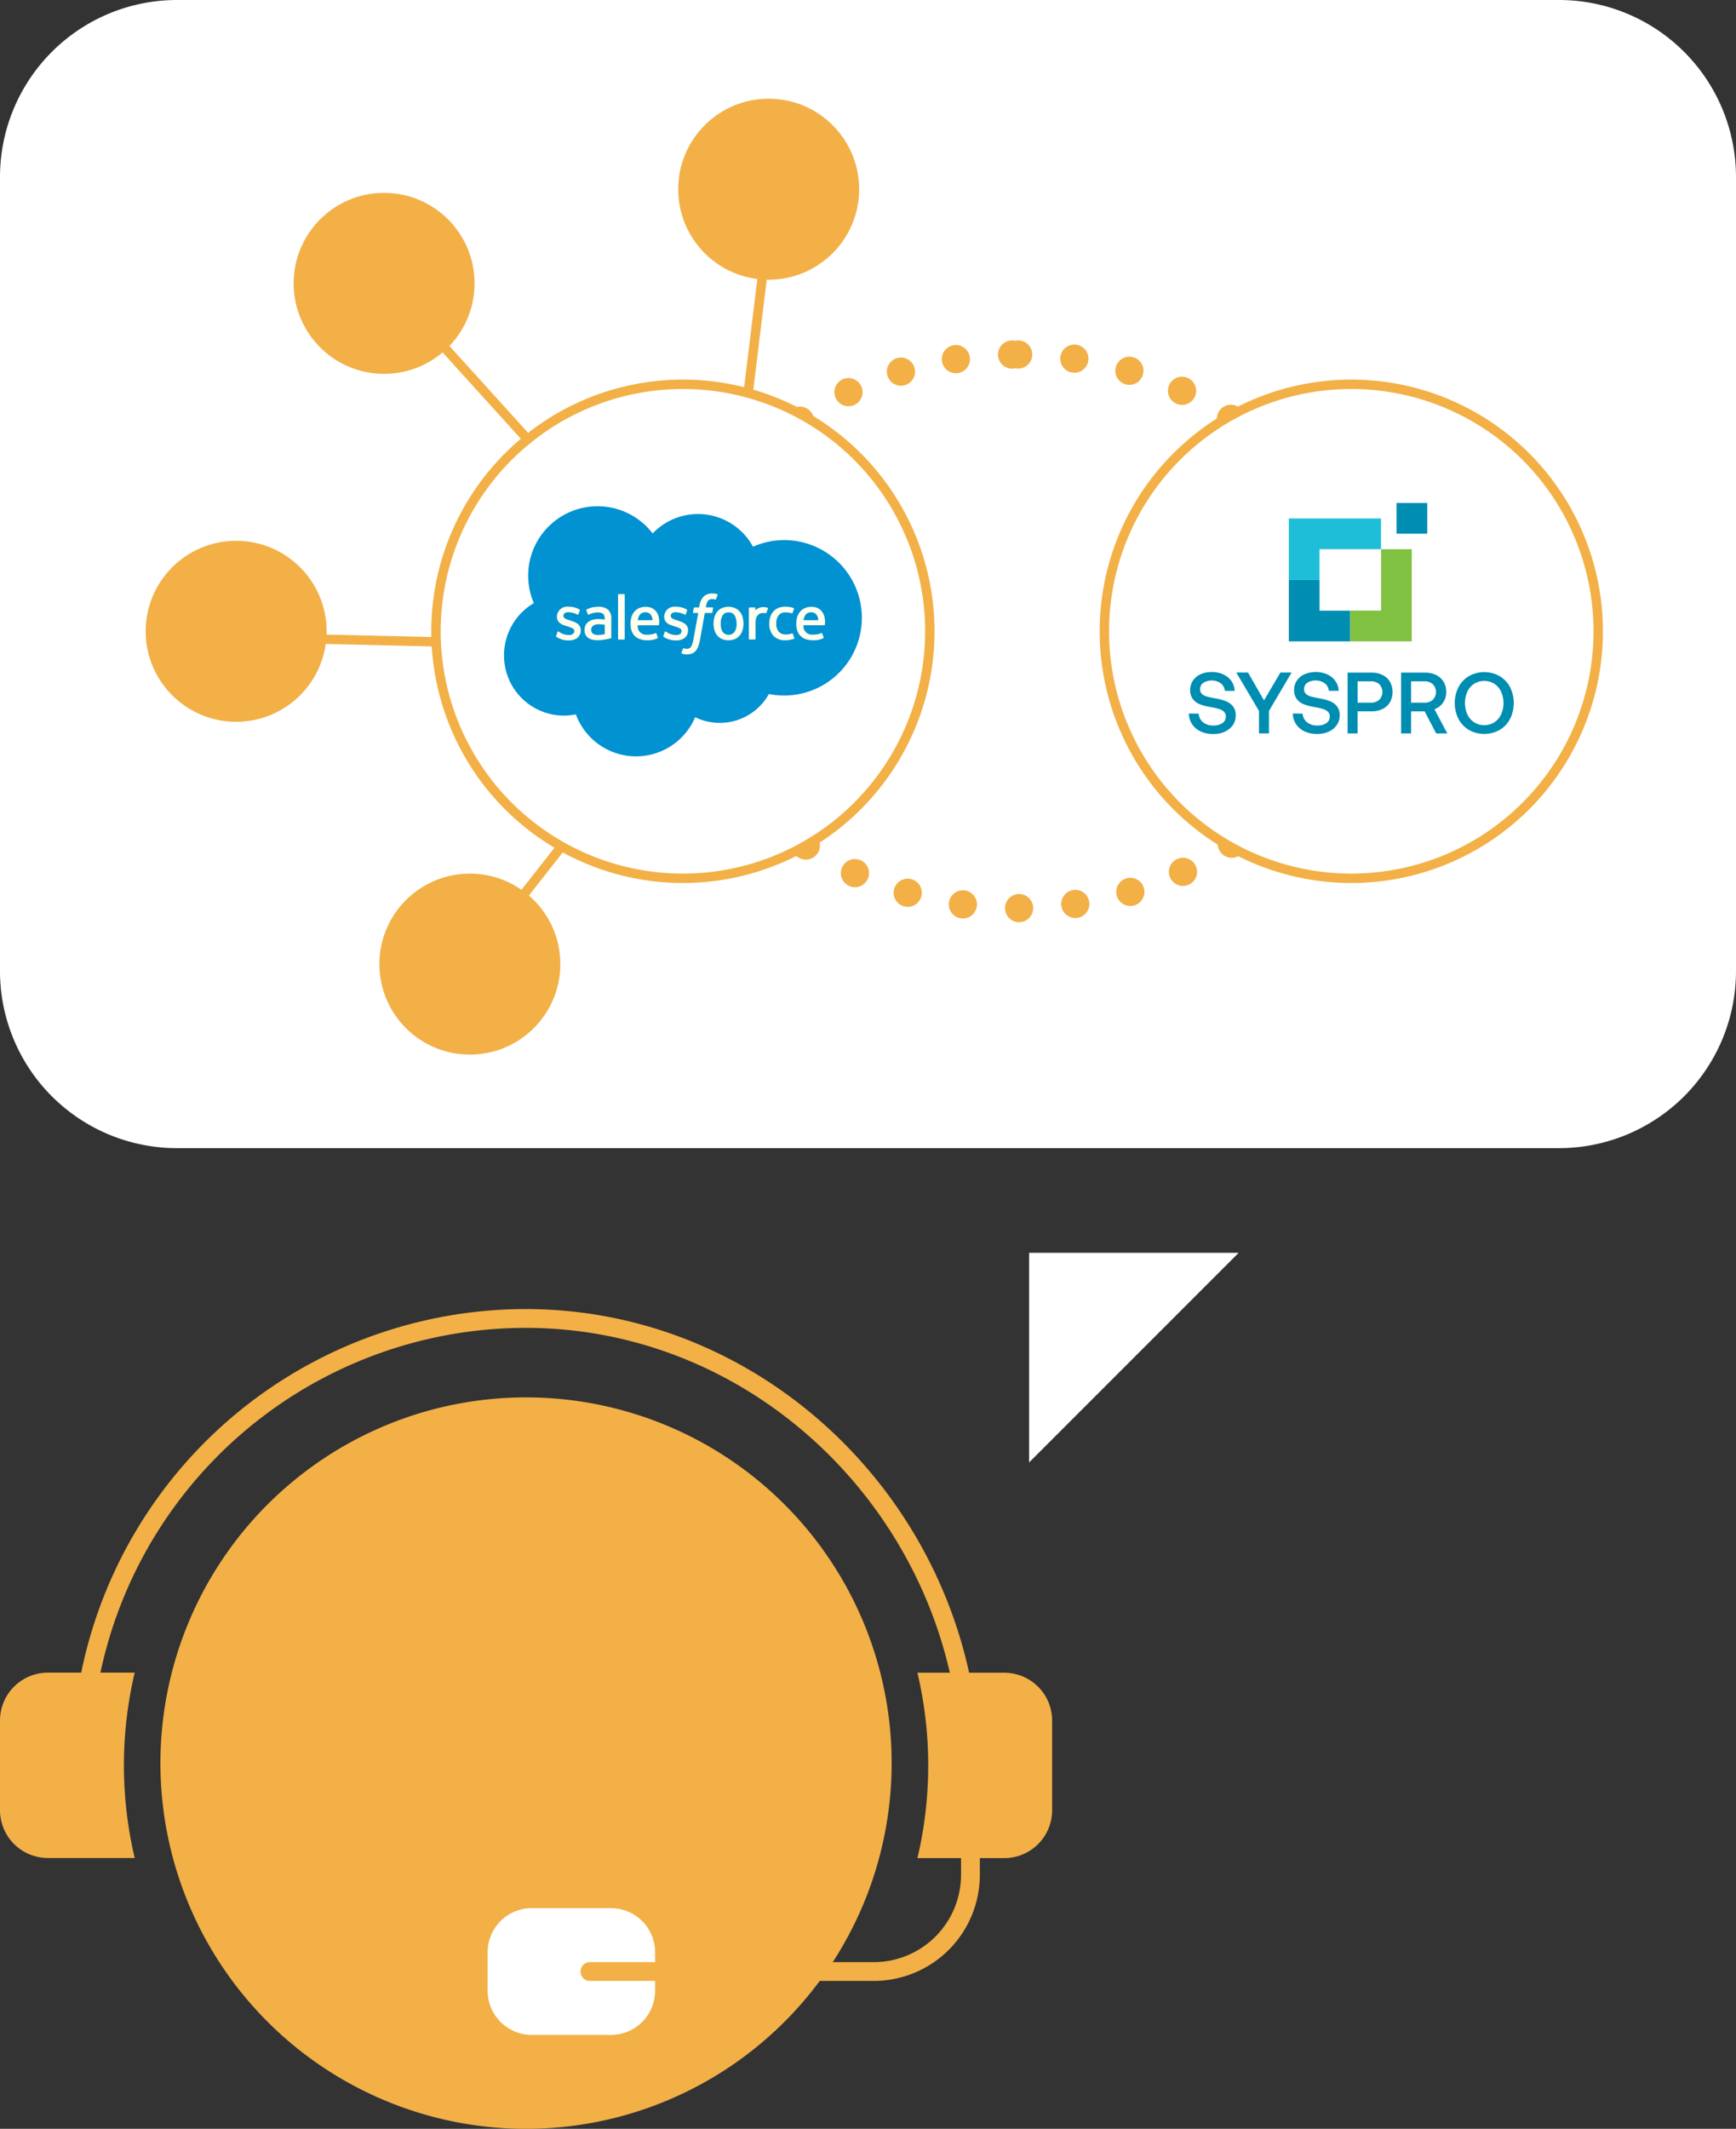
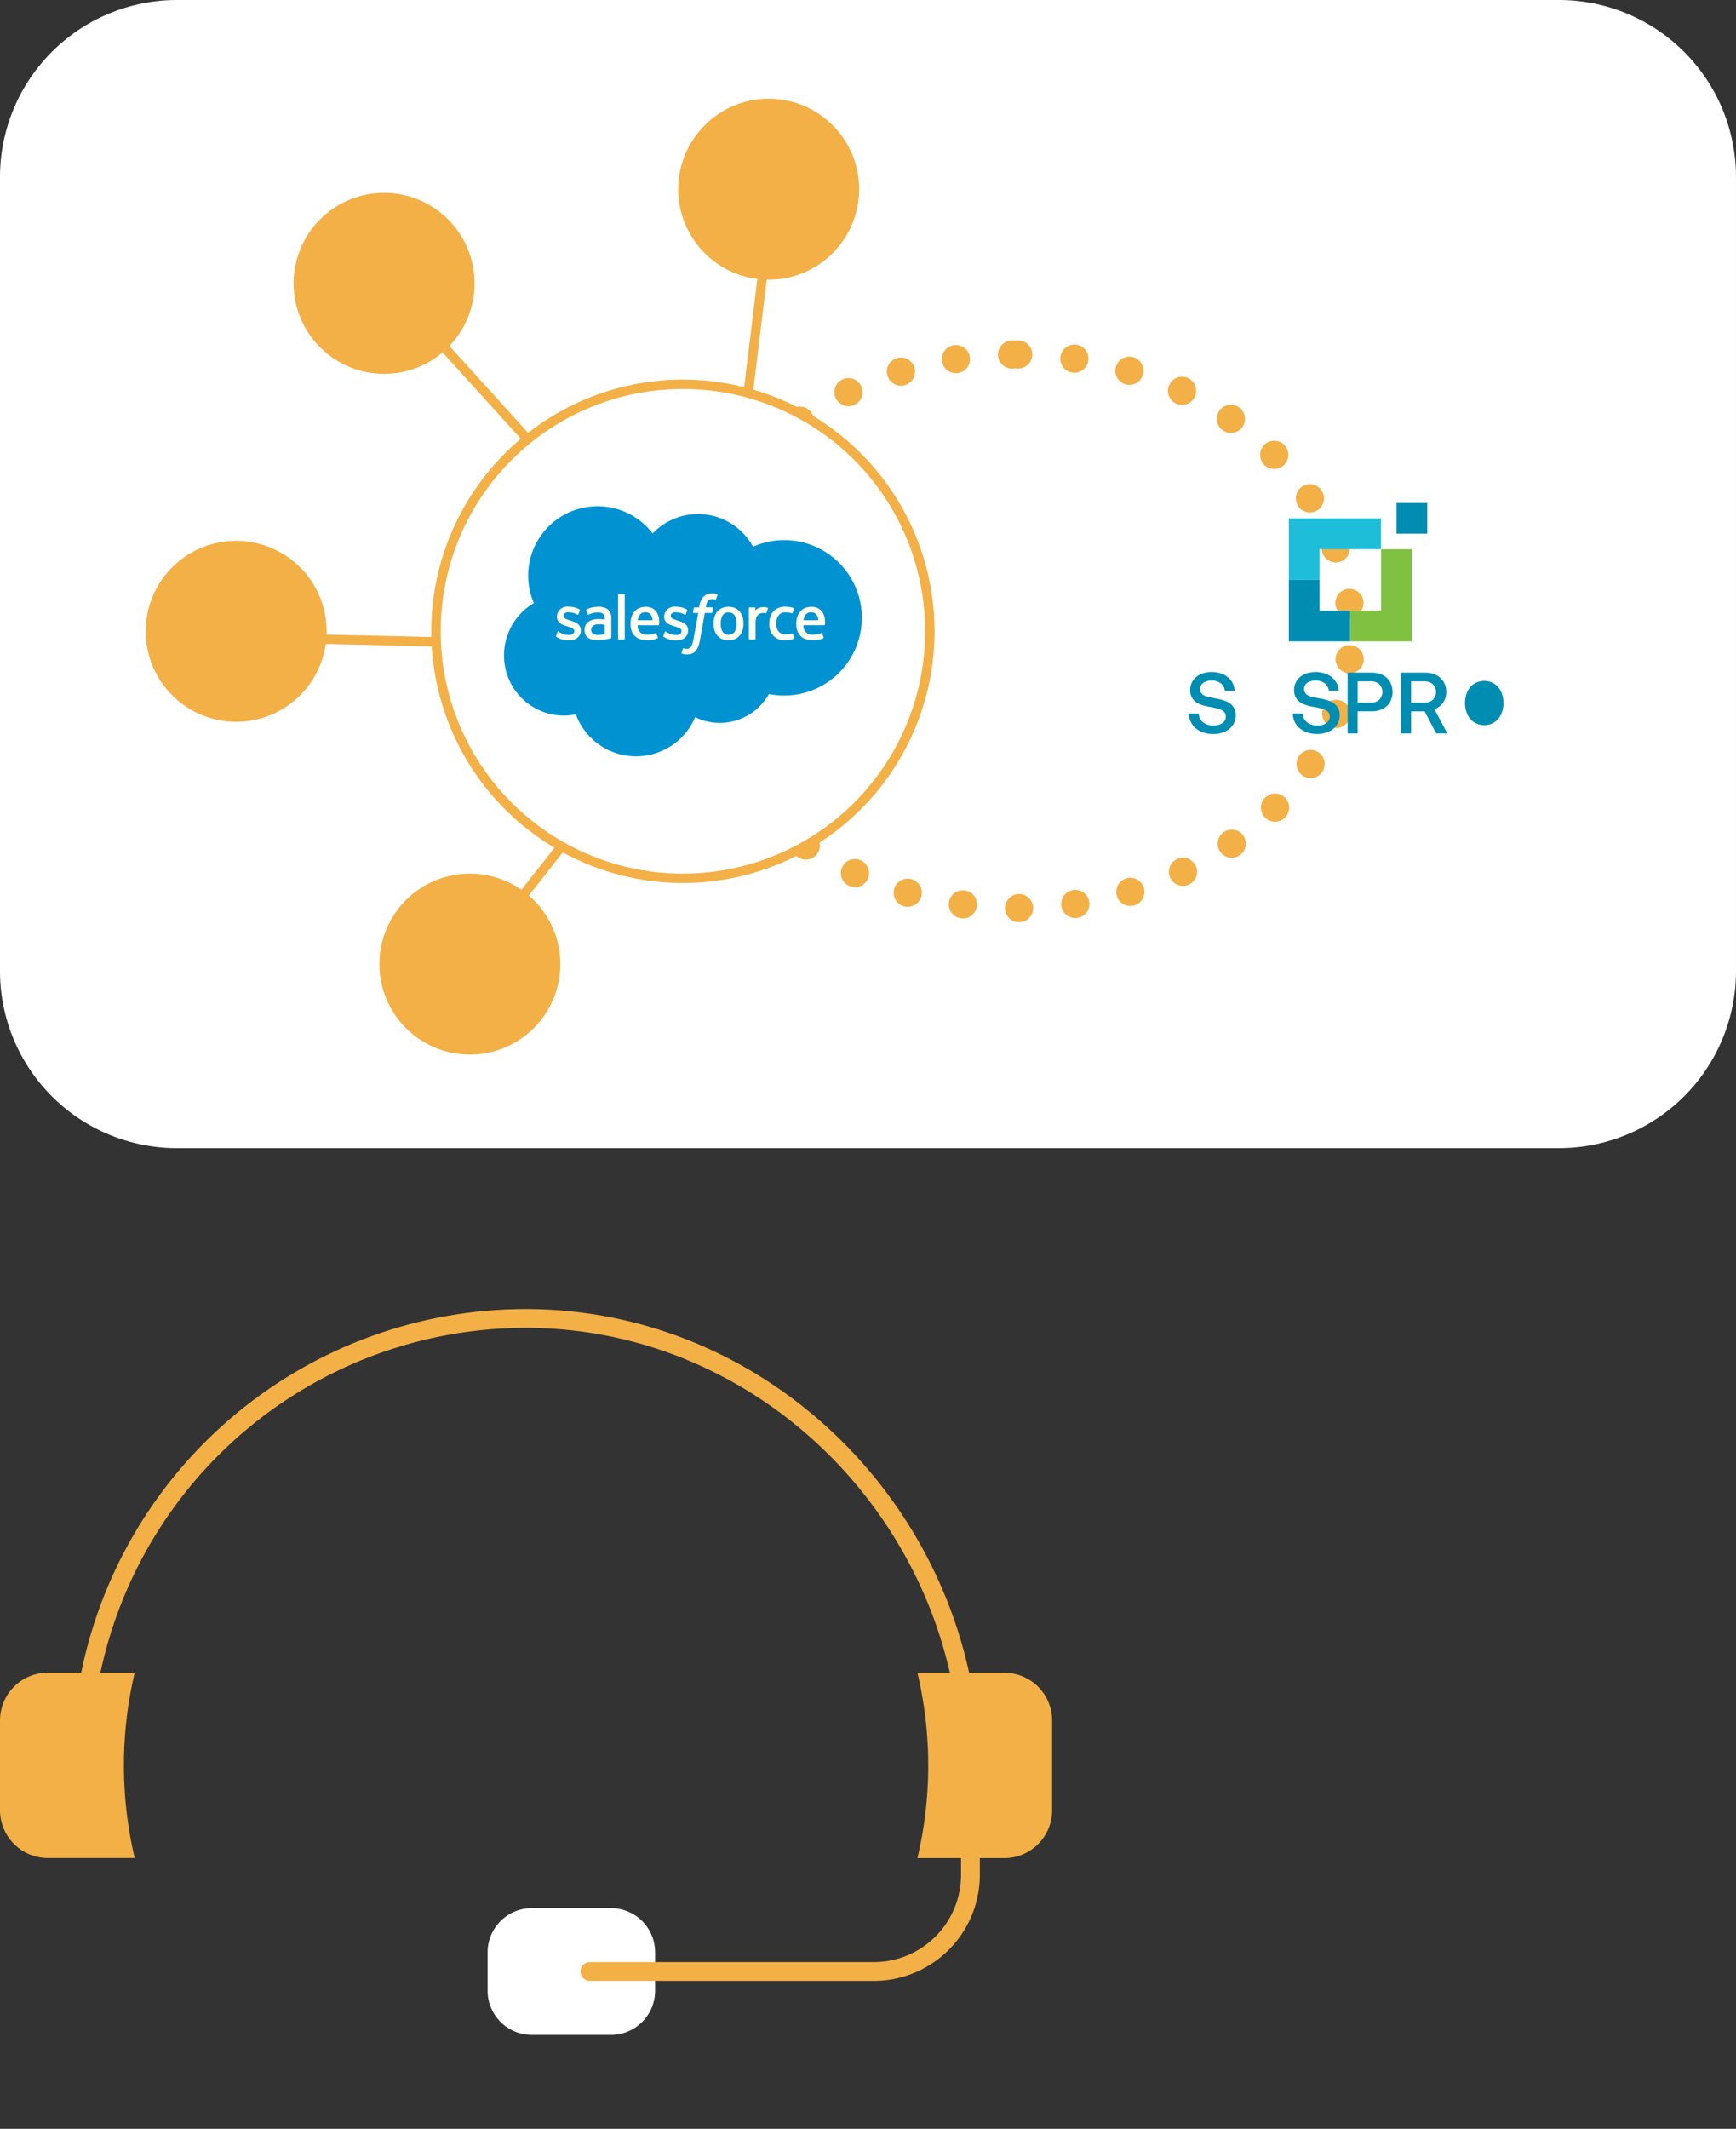
<svg xmlns="http://www.w3.org/2000/svg" width="184.707" height="226.43" viewBox="0 0 184.707 226.43">
  <rect x="0" y="0" width="184.707" height="226.43" fill="#333333" stroke="none" />
  <g id="compnay-img-001" transform="translate(-957 -1175)">
    <path id="Path_5796" data-name="Path 5796" d="M166.165,122.123H19.017A18.835,18.835,0,0,1,.238,103.343V18.779A18.835,18.835,0,0,1,19.017,0H166.165a18.835,18.835,0,0,1,18.779,18.779v84.564a18.835,18.835,0,0,1-18.779,18.779" transform="translate(956.762 1175)" fill="#fff" />
    <g id="Group_5398" data-name="Group 5398" transform="translate(495)">
-       <path id="Path_5327" data-name="Path 5327" d="M49.806,94.976a38.9,38.9,0,1,1-38.9,38.9,38.9,38.9,0,0,1,38.9-38.9" transform="translate(468.163 1228.657)" fill="#f2b047" />
      <path id="Path_5328" data-name="Path 5328" d="M14.333,113.683a42.871,42.871,0,0,0,0,19.718H5.088A5.093,5.093,0,0,1,0,128.3v-9.515a5.093,5.093,0,0,1,5.085-5.1h9.249Z" transform="translate(462 1239.226)" fill="#f2b047" />
      <path id="Path_5329" data-name="Path 5329" d="M76.707,118.782v9.527a5.093,5.093,0,0,1-5.088,5.1H62.374a42.871,42.871,0,0,0,0-19.718H71.62a5.093,5.093,0,0,1,5.088,5.1" transform="translate(497.238 1239.229)" fill="#f2b047" />
      <path id="Path_5330" data-name="Path 5330" d="M37.847,129.69h8.43a4.7,4.7,0,0,1,4.695,4.695v4.094a4.7,4.7,0,0,1-4.695,4.695h-8.43a4.7,4.7,0,0,1-4.695-4.695v-4.094a4.7,4.7,0,0,1,4.695-4.695" transform="translate(480.729 1248.269)" fill="#fff" />
      <path id="Path_5331" data-name="Path 5331" d="M5.544,136.9a47.287,47.287,0,0,1,46.365-47.28c26.513-.507,48.211,21.7,48.211,48.215v10.955a10.286,10.286,0,0,1-10.285,10.283h-30.2" transform="translate(465.132 1225.628)" fill="none" stroke="#f2b047" stroke-linecap="round" stroke-miterlimit="10" stroke-width="2" />
    </g>
-     <path id="Path_5797" data-name="Path 5797" d="M69.965,85.15v22.3l22.3-22.3Z" transform="translate(996.527 1223.105)" fill="#fff" />
    <g id="Group_5403" data-name="Group 5403" transform="translate(2.591 0.349)">
      <ellipse id="Ellipse_1103" data-name="Ellipse 1103" cx="9.126" cy="9.126" rx="9.126" ry="9.126" transform="translate(970.409 1232.674)" fill="#f2b047" stroke="#f2b047" stroke-miterlimit="10" stroke-width="1" />
      <ellipse id="Ellipse_1102" data-name="Ellipse 1102" cx="9.126" cy="9.126" rx="9.126" ry="9.126" transform="translate(995.276 1268.072)" fill="#f2b047" stroke="#f2b047" stroke-miterlimit="10" stroke-width="1" />
      <ellipse id="Ellipse_1104" data-name="Ellipse 1104" cx="9.126" cy="9.126" rx="9.126" ry="9.126" transform="translate(986.15 1195.664)" fill="#f2b047" stroke="#f2b047" stroke-miterlimit="10" stroke-width="1" />
      <ellipse id="Ellipse_1105" data-name="Ellipse 1105" cx="9.126" cy="9.126" rx="9.126" ry="9.126" transform="translate(1027.069 1185.651)" fill="#f2b047" stroke="#f2b047" stroke-miterlimit="10" stroke-width="1" />
      <g id="Group_5402" data-name="Group 5402" transform="translate(979.042 1194.359)">
        <line id="Line_8950" data-name="Line 8950" x1="6.007" y2="49.256" transform="translate(51.658 0)" fill="none" stroke="#f2b047" stroke-width="1" />
        <line id="Line_8951" data-name="Line 8951" x2="34.839" y2="38.444" transform="translate(16.819 10.812)" fill="none" stroke="#f2b047" stroke-width="1" />
        <line id="Line_8952" data-name="Line 8952" x2="51.658" y2="1.201" transform="translate(0 48.055)" fill="none" stroke="#f2b047" stroke-width="1" />
        <line id="Line_8953" data-name="Line 8953" y1="33.638" x2="26.43" transform="translate(25.229 49.256)" fill="none" stroke="#f2b047" stroke-width="1" />
      </g>
      <ellipse id="Ellipse_1029" data-name="Ellipse 1029" cx="29.444" cy="35.557" rx="29.444" ry="35.557" transform="translate(1026.956 1271.108) rotate(-89.779)" fill="none" stroke="#f2b047" stroke-linecap="round" stroke-miterlimit="10" stroke-width="3" stroke-dasharray="0 6" />
      <g id="Group_5400" data-name="Group 5400" transform="translate(1000.797 1215.527)">
        <path id="Path_5344" data-name="Path 5344" d="M384.417,501.636a26.272,26.272,0,1,1-26.272,26.272,26.272,26.272,0,0,1,26.272-26.272" transform="translate(-358.145 -501.636)" fill="#fff" stroke="#f2b047" stroke-width="1" />
        <path id="Path_5345" data-name="Path 5345" d="M401.091,553.165a6.668,6.668,0,0,1,10.681,1.41,8.113,8.113,0,0,1,3.309-.706,8.267,8.267,0,1,1-1.62,16.373,5.985,5.985,0,0,1-7.847,2.468,6.828,6.828,0,0,1-12.693-.307,6.266,6.266,0,0,1-1.3.135,6.378,6.378,0,0,1-6.34-6.409,6.443,6.443,0,0,1,3.171-5.557,7.381,7.381,0,0,1,12.645-7.4" transform="translate(-378.04 -537.299)" fill="#0092d1" fill-rule="evenodd" />
        <path id="Path_5346" data-name="Path 5346" d="M406.006,593.423c-.025.062.009.075.015.086a2.518,2.518,0,0,0,.217.131,2.319,2.319,0,0,0,1.137.265c.779,0,1.264-.414,1.264-1.082v-.013c0-.617-.548-.842-1.059-1l-.066-.022c-.387-.125-.72-.234-.72-.489v-.013c0-.218.2-.379.5-.379a2.244,2.244,0,0,1,.99.253s.077.048.1-.025c.016-.039.145-.388.16-.427a.072.072,0,0,0-.038-.088,2.21,2.21,0,0,0-1.117-.3h-.077a1.089,1.089,0,0,0-1.212,1.049v.014c0,.651.549.863,1.064,1.01l.083.027c.373.115.7.215.7.478v.013c0,.241-.211.421-.549.421a1.834,1.834,0,0,1-1-.289c-.055-.032-.086-.055-.128-.08a.062.062,0,0,0-.088.005.059.059,0,0,0-.014.03l-.154.427m11.409,0c-.025.063.008.076.016.086a2.463,2.463,0,0,0,.217.131,2.318,2.318,0,0,0,1.136.265c.78,0,1.263-.414,1.263-1.082v-.015c0-.617-.545-.842-1.058-1l-.067-.022c-.387-.125-.72-.235-.72-.489v-.012c0-.217.2-.379.5-.379a2.258,2.258,0,0,1,.991.253s.076.049.1-.024c.016-.04.146-.389.158-.427a.072.072,0,0,0-.039-.087,2.209,2.209,0,0,0-1.118-.3h-.076a1.089,1.089,0,0,0-1.212,1.049v.014c0,.651.55.863,1.064,1.01l.083.027c.376.115.7.215.7.478v.013c0,.241-.211.421-.548.421a1.831,1.831,0,0,1-1-.29c-.055-.032-.087-.053-.128-.08a.067.067,0,0,0-.093.016.091.091,0,0,0-.009.019l-.154.427m7.792-1.307A1.62,1.62,0,0,1,425,593a.8.8,0,0,1-1.126.141.816.816,0,0,1-.14-.14,1.63,1.63,0,0,1-.2-.885,1.606,1.606,0,0,1,.2-.88.694.694,0,0,1,.631-.308.7.7,0,0,1,.634.307,1.582,1.582,0,0,1,.208.88m.651-.7a1.59,1.59,0,0,0-.3-.566,1.421,1.421,0,0,0-.5-.38,1.818,1.818,0,0,0-1.4,0,1.437,1.437,0,0,0-.5.38,1.574,1.574,0,0,0-.295.566,2.6,2.6,0,0,0,0,1.4,1.569,1.569,0,0,0,.295.565,1.4,1.4,0,0,0,.5.377,1.847,1.847,0,0,0,1.395,0,1.4,1.4,0,0,0,.5-.377,1.577,1.577,0,0,0,.3-.565,2.609,2.609,0,0,0,0-1.4M431.2,593.2a.063.063,0,0,0-.077-.042h-.005a1.447,1.447,0,0,1-.3.086,2.187,2.187,0,0,1-.357.027.988.988,0,0,1-.744-.28,1.248,1.248,0,0,1-.28-.89,1.376,1.376,0,0,1,.25-.858.849.849,0,0,1,.72-.318,2.175,2.175,0,0,1,.689.1s.051.022.075-.045c.057-.158.1-.271.16-.444a.058.058,0,0,0-.035-.074h0l-.005,0a2.566,2.566,0,0,0-.435-.11,3.331,3.331,0,0,0-.488-.032,1.76,1.76,0,0,0-.725.14,1.5,1.5,0,0,0-.524.38,1.624,1.624,0,0,0-.317.566,2.272,2.272,0,0,0-.107.7,1.872,1.872,0,0,0,.433,1.3,1.644,1.644,0,0,0,1.285.483,2.637,2.637,0,0,0,.921-.165.059.059,0,0,0,.027-.077l-.16-.441m1.138-1.452a1.264,1.264,0,0,1,.179-.519.7.7,0,0,1,.629-.32.683.683,0,0,1,.617.32,1.081,1.081,0,0,1,.145.519Zm2.193-.461a1.376,1.376,0,0,0-.281-.514,1.287,1.287,0,0,0-.419-.32,1.6,1.6,0,0,0-.631-.127,1.729,1.729,0,0,0-.728.141,1.462,1.462,0,0,0-.507.386,1.611,1.611,0,0,0-.3.572,2.525,2.525,0,0,0-.1.7,2.391,2.391,0,0,0,.1.7,1.412,1.412,0,0,0,.874.928,2.212,2.212,0,0,0,.8.13,2.288,2.288,0,0,0,1.109-.22c.027-.014.048-.038.019-.107l-.144-.4a.064.064,0,0,0-.08-.039h0a2.092,2.092,0,0,1-.9.163.9.9,0,0,1-1.009-.78.96.96,0,0,1,0-.214l2.206,0a.064.064,0,0,0,.064-.058,2.354,2.354,0,0,0-.066-.949Zm-19.829.461a1.285,1.285,0,0,1,.179-.519.7.7,0,0,1,.63-.32.683.683,0,0,1,.617.32,1.073,1.073,0,0,1,.145.519Zm2.194-.461a1.383,1.383,0,0,0-.282-.515,1.285,1.285,0,0,0-.419-.318,1.6,1.6,0,0,0-.631-.128,1.733,1.733,0,0,0-.728.141,1.455,1.455,0,0,0-.507.387,1.59,1.59,0,0,0-.3.572,2.478,2.478,0,0,0-.1.7,2.353,2.353,0,0,0,.1.7,1.407,1.407,0,0,0,.872.927,2.189,2.189,0,0,0,.8.13,2.284,2.284,0,0,0,1.109-.221c.024-.013.048-.037.018-.1l-.143-.4a.065.065,0,0,0-.082-.039h0a2.107,2.107,0,0,1-.9.163.9.9,0,0,1-1.008-.78.891.891,0,0,1,0-.213l2.206,0a.064.064,0,0,0,.064-.057,2.354,2.354,0,0,0-.065-.949Zm-6.955,1.9a.421.421,0,0,1-.127-.13.519.519,0,0,1-.067-.286.482.482,0,0,1,.2-.427.985.985,0,0,1,.64-.16,4.5,4.5,0,0,1,.6.051v1a4.454,4.454,0,0,1-.6.08.991.991,0,0,1-.645-.128Zm.877-1.55c-.09-.006-.205-.01-.344-.01a2.1,2.1,0,0,0-.541.069,1.4,1.4,0,0,0-.46.214,1.026,1.026,0,0,0-.437.87,1.142,1.142,0,0,0,.1.5.909.909,0,0,0,.288.345,1.2,1.2,0,0,0,.448.194,2.623,2.623,0,0,0,.584.059,4.033,4.033,0,0,0,.668-.056q.278-.047.554-.107c.073-.017.155-.039.155-.039a.068.068,0,0,0,.051-.072V591.6a1.234,1.234,0,0,0-.35-.972,1.5,1.5,0,0,0-1.011-.3,3.648,3.648,0,0,0-.591.053,2.152,2.152,0,0,0-.679.249.069.069,0,0,0-.019.088l.157.418a.055.055,0,0,0,.069.037h0a.265.265,0,0,0,.036-.019,2.242,2.242,0,0,1,.96-.223.9.9,0,0,1,.544.142c.12.092.182.232.182.525v.093c-.189-.027-.364-.043-.364-.043Zm17.734-1.135a.06.06,0,0,0-.031-.079h0a1.922,1.922,0,0,0-.368-.062,1.1,1.1,0,0,0-.569.091.988.988,0,0,0-.371.275v-.269a.064.064,0,0,0-.061-.067h-.567a.064.064,0,0,0-.063.064v3.283a.066.066,0,0,0,.066.067h.579a.067.067,0,0,0,.067-.067v-1.648a1.932,1.932,0,0,1,.073-.578.826.826,0,0,1,.193-.324.666.666,0,0,1,.272-.163,1.052,1.052,0,0,1,.3-.042,1.215,1.215,0,0,1,.241.03c.042,0,.066-.021.08-.06.038-.1.146-.4.166-.463" transform="translate(-393.234 -566.664)" fill="#ffffef" fill-rule="evenodd" />
        <path id="Path_5347" data-name="Path 5347" d="M441.306,585.125a1.828,1.828,0,0,0-.217-.051,1.7,1.7,0,0,0-.3-.024,1.264,1.264,0,0,0-.934.335,1.825,1.825,0,0,0-.442,1l-.027.149h-.5a.075.075,0,0,0-.074.064l-.082.457c-.006.044.014.071.072.071h.486l-.5,2.757a3.431,3.431,0,0,1-.131.543,1.091,1.091,0,0,1-.154.313.408.408,0,0,1-.2.156.825.825,0,0,1-.259.037.958.958,0,0,1-.176-.019.523.523,0,0,1-.119-.039.06.06,0,0,0-.078.033h0v0c-.018.047-.148.4-.163.447a.066.066,0,0,0,.031.087h0a1.749,1.749,0,0,0,.2.059,1.331,1.331,0,0,0,.323.031,1.605,1.605,0,0,0,.54-.084,1.017,1.017,0,0,0,.407-.284,1.484,1.484,0,0,0,.286-.493,4.119,4.119,0,0,0,.193-.74l.5-2.808h.726a.076.076,0,0,0,.075-.064l.08-.458c.006-.044-.013-.071-.072-.071h-.7a2.987,2.987,0,0,1,.116-.5.632.632,0,0,1,.153-.235.457.457,0,0,1,.184-.114.755.755,0,0,1,.236-.034.92.92,0,0,1,.182.018c.069.014.094.022.113.027.072.022.08,0,.1-.034l.169-.462a.059.059,0,0,0-.034-.075h-.006m-9.842,4.764a.064.064,0,0,1-.061.067h-.587a.063.063,0,0,1-.063-.063h0v-4.7a.063.063,0,0,1,.06-.067h.587a.064.064,0,0,1,.064.064v4.7" transform="translate(-411.386 -562.801)" fill="#ffffef" fill-rule="evenodd" />
      </g>
      <g id="Group_5401" data-name="Group 5401" transform="translate(1071.912 1215.527)">
-         <path id="Path_5348" data-name="Path 5348" d="M579.448,660.139a26.272,26.272,0,1,1-26.272,26.272,26.272,26.272,0,0,1,26.272-26.272" transform="translate(-553.176 -660.139)" fill="#fff" stroke="#f2b047" stroke-width="1" />
        <rect id="Rectangle_3935" data-name="Rectangle 3935" width="3.266" height="3.266" transform="translate(31.087 12.624)" fill="#008db2" />
        <path id="Path_5349" data-name="Path 5349" d="M613.969,724.4v-3.263H610.7v6.529h6.538V724.4Z" transform="translate(-591.075 -700.322)" fill="#008db2" />
        <path id="Path_5350" data-name="Path 5350" d="M633.151,711.547v6.534h-3.272v3.266h6.538v-9.8Z" transform="translate(-603.708 -694.007)" fill="#80c141" />
        <path id="Path_5351" data-name="Path 5351" d="M610.7,701.96V708.5h3.266v-3.271h6.543V701.96Z" transform="translate(-591.075 -687.691)" fill="#1fbed8" />
        <path id="Path_5352" data-name="Path 5352" d="M581.026,755.178a1.67,1.67,0,0,0,1.1.346,1.642,1.642,0,0,0,.956-.254.813.813,0,0,0,.365-.707.676.676,0,0,0-.2-.512,1.3,1.3,0,0,0-.541-.291,9.343,9.343,0,0,0-.961-.213,5.4,5.4,0,0,1-1.076-.291,1.693,1.693,0,0,1-.729-.548,1.56,1.56,0,0,1-.282-.969,1.735,1.735,0,0,1,.291-.989,1.918,1.918,0,0,1,.81-.677,2.823,2.823,0,0,1,1.194-.239,2.854,2.854,0,0,1,1.238.258,2.133,2.133,0,0,1,.859.711,1.932,1.932,0,0,1,.341,1.034h-1.042a1.153,1.153,0,0,0-.434-.8,1.7,1.7,0,0,0-1.861-.054.8.8,0,0,0-.337.688.647.647,0,0,0,.2.5,1.255,1.255,0,0,0,.531.277q.331.086.951.2a5.345,5.345,0,0,1,1.081.3,1.788,1.788,0,0,1,.739.546,1.493,1.493,0,0,1,.286.951,1.793,1.793,0,0,1-.3,1.025,2.03,2.03,0,0,1-.85.706,2.892,2.892,0,0,1-1.238.255,3.107,3.107,0,0,1-1.348-.277,2.194,2.194,0,0,1-.909-.776,2.056,2.056,0,0,1-.337-1.13l1.043.018a1.277,1.277,0,0,0,.466.92" transform="translate(-570.529 -719.231)" fill="#008db2" />
-         <path id="Path_5353" data-name="Path 5353" d="M595.569,749.992l1.7,2.962,1.745-2.965h1.191l-2.406,4.085v2.39h-1.065v-2.39l-2.411-4.083Z" transform="translate(-580.284 -719.333)" fill="#008db2" />
        <path id="Path_5354" data-name="Path 5354" d="M613.453,755.173a1.672,1.672,0,0,0,1.1.346,1.643,1.643,0,0,0,.956-.254.812.812,0,0,0,.361-.707.676.676,0,0,0-.2-.512,1.3,1.3,0,0,0-.541-.291,9.33,9.33,0,0,0-.961-.213,5.412,5.412,0,0,1-1.076-.291,1.7,1.7,0,0,1-.73-.549,1.562,1.562,0,0,1-.282-.969,1.735,1.735,0,0,1,.291-.99,1.917,1.917,0,0,1,.814-.677,3.09,3.09,0,0,1,2.434.019,2.129,2.129,0,0,1,.859.711,1.938,1.938,0,0,1,.341,1.034h-1.043a1.153,1.153,0,0,0-.434-.8,1.724,1.724,0,0,0-1.861-.058.8.8,0,0,0-.337.688.647.647,0,0,0,.2.5,1.253,1.253,0,0,0,.531.277q.333.092.951.2a5.329,5.329,0,0,1,1.081.3,1.791,1.791,0,0,1,.737.546,1.493,1.493,0,0,1,.286.952,1.793,1.793,0,0,1-.305,1.025,2.027,2.027,0,0,1-.85.706,2.888,2.888,0,0,1-1.238.254,3.1,3.1,0,0,1-1.348-.277,2.2,2.2,0,0,1-.908-.771,2.054,2.054,0,0,1-.337-1.132l1.043.018a1.276,1.276,0,0,0,.466.919" transform="translate(-591.892 -719.226)" fill="#008db2" />
        <path id="Path_5355" data-name="Path 5355" d="M632.747,750.277a1.851,1.851,0,0,1,.785.72,2.261,2.261,0,0,1,0,2.17,1.851,1.851,0,0,1-.785.72,2.585,2.585,0,0,1-1.173.255h-1.486v2.346h-1.063v-6.465h2.549a2.582,2.582,0,0,1,1.173.255m-1.266,2.942a1.294,1.294,0,0,0,.91-.31,1.194,1.194,0,0,0,0-1.658,1.289,1.289,0,0,0-.9-.305h-1.4v2.272Z" transform="translate(-603.145 -719.355)" fill="#008db2" />
        <path id="Path_5356" data-name="Path 5356" d="M649.431,750.276a1.881,1.881,0,0,1,.79.72,2.051,2.051,0,0,1,.282,1.085,1.933,1.933,0,0,1-.341,1.137,1.833,1.833,0,0,1-.914.693l1.367,2.577h-1.182l-1.228-2.346h-1.439v2.346H645.7v-6.466h2.552a2.6,2.6,0,0,1,1.181.255m-1.266,2.941a1.3,1.3,0,0,0,.91-.309,1.183,1.183,0,0,0,0-1.654,1.294,1.294,0,0,0-.91-.309h-1.4v2.272Z" transform="translate(-614.13 -719.353)" fill="#008db2" />
-         <path id="Path_5357" data-name="Path 5357" d="M667.2,756.012a3.338,3.338,0,0,1-3.261,0,2.937,2.937,0,0,1-1.114-1.173,3.8,3.8,0,0,1,0-3.38,2.94,2.94,0,0,1,1.114-1.174,3.343,3.343,0,0,1,3.261,0,2.944,2.944,0,0,1,1.113,1.173,3.8,3.8,0,0,1,0,3.38,2.94,2.94,0,0,1-1.113,1.174m-2.7-.808a2.045,2.045,0,0,0,2.132,0,2,2,0,0,0,.725-.84,2.984,2.984,0,0,0,0-2.429,2,2,0,0,0-.725-.84,2.048,2.048,0,0,0-2.132,0,2.005,2.005,0,0,0-.725.84,2.985,2.985,0,0,0,0,2.429,2,2,0,0,0,.725.84" transform="translate(-625.15 -719.247)" fill="#008db2" />
-         <rect id="Rectangle_3937" data-name="Rectangle 3937" width="34.57" height="24.566" transform="translate(8.987 12.624)" fill="none" />
+         <path id="Path_5357" data-name="Path 5357" d="M667.2,756.012m-2.7-.808a2.045,2.045,0,0,0,2.132,0,2,2,0,0,0,.725-.84,2.984,2.984,0,0,0,0-2.429,2,2,0,0,0-.725-.84,2.048,2.048,0,0,0-2.132,0,2.005,2.005,0,0,0-.725.84,2.985,2.985,0,0,0,0,2.429,2,2,0,0,0,.725.84" transform="translate(-625.15 -719.247)" fill="#008db2" />
      </g>
    </g>
  </g>
</svg>